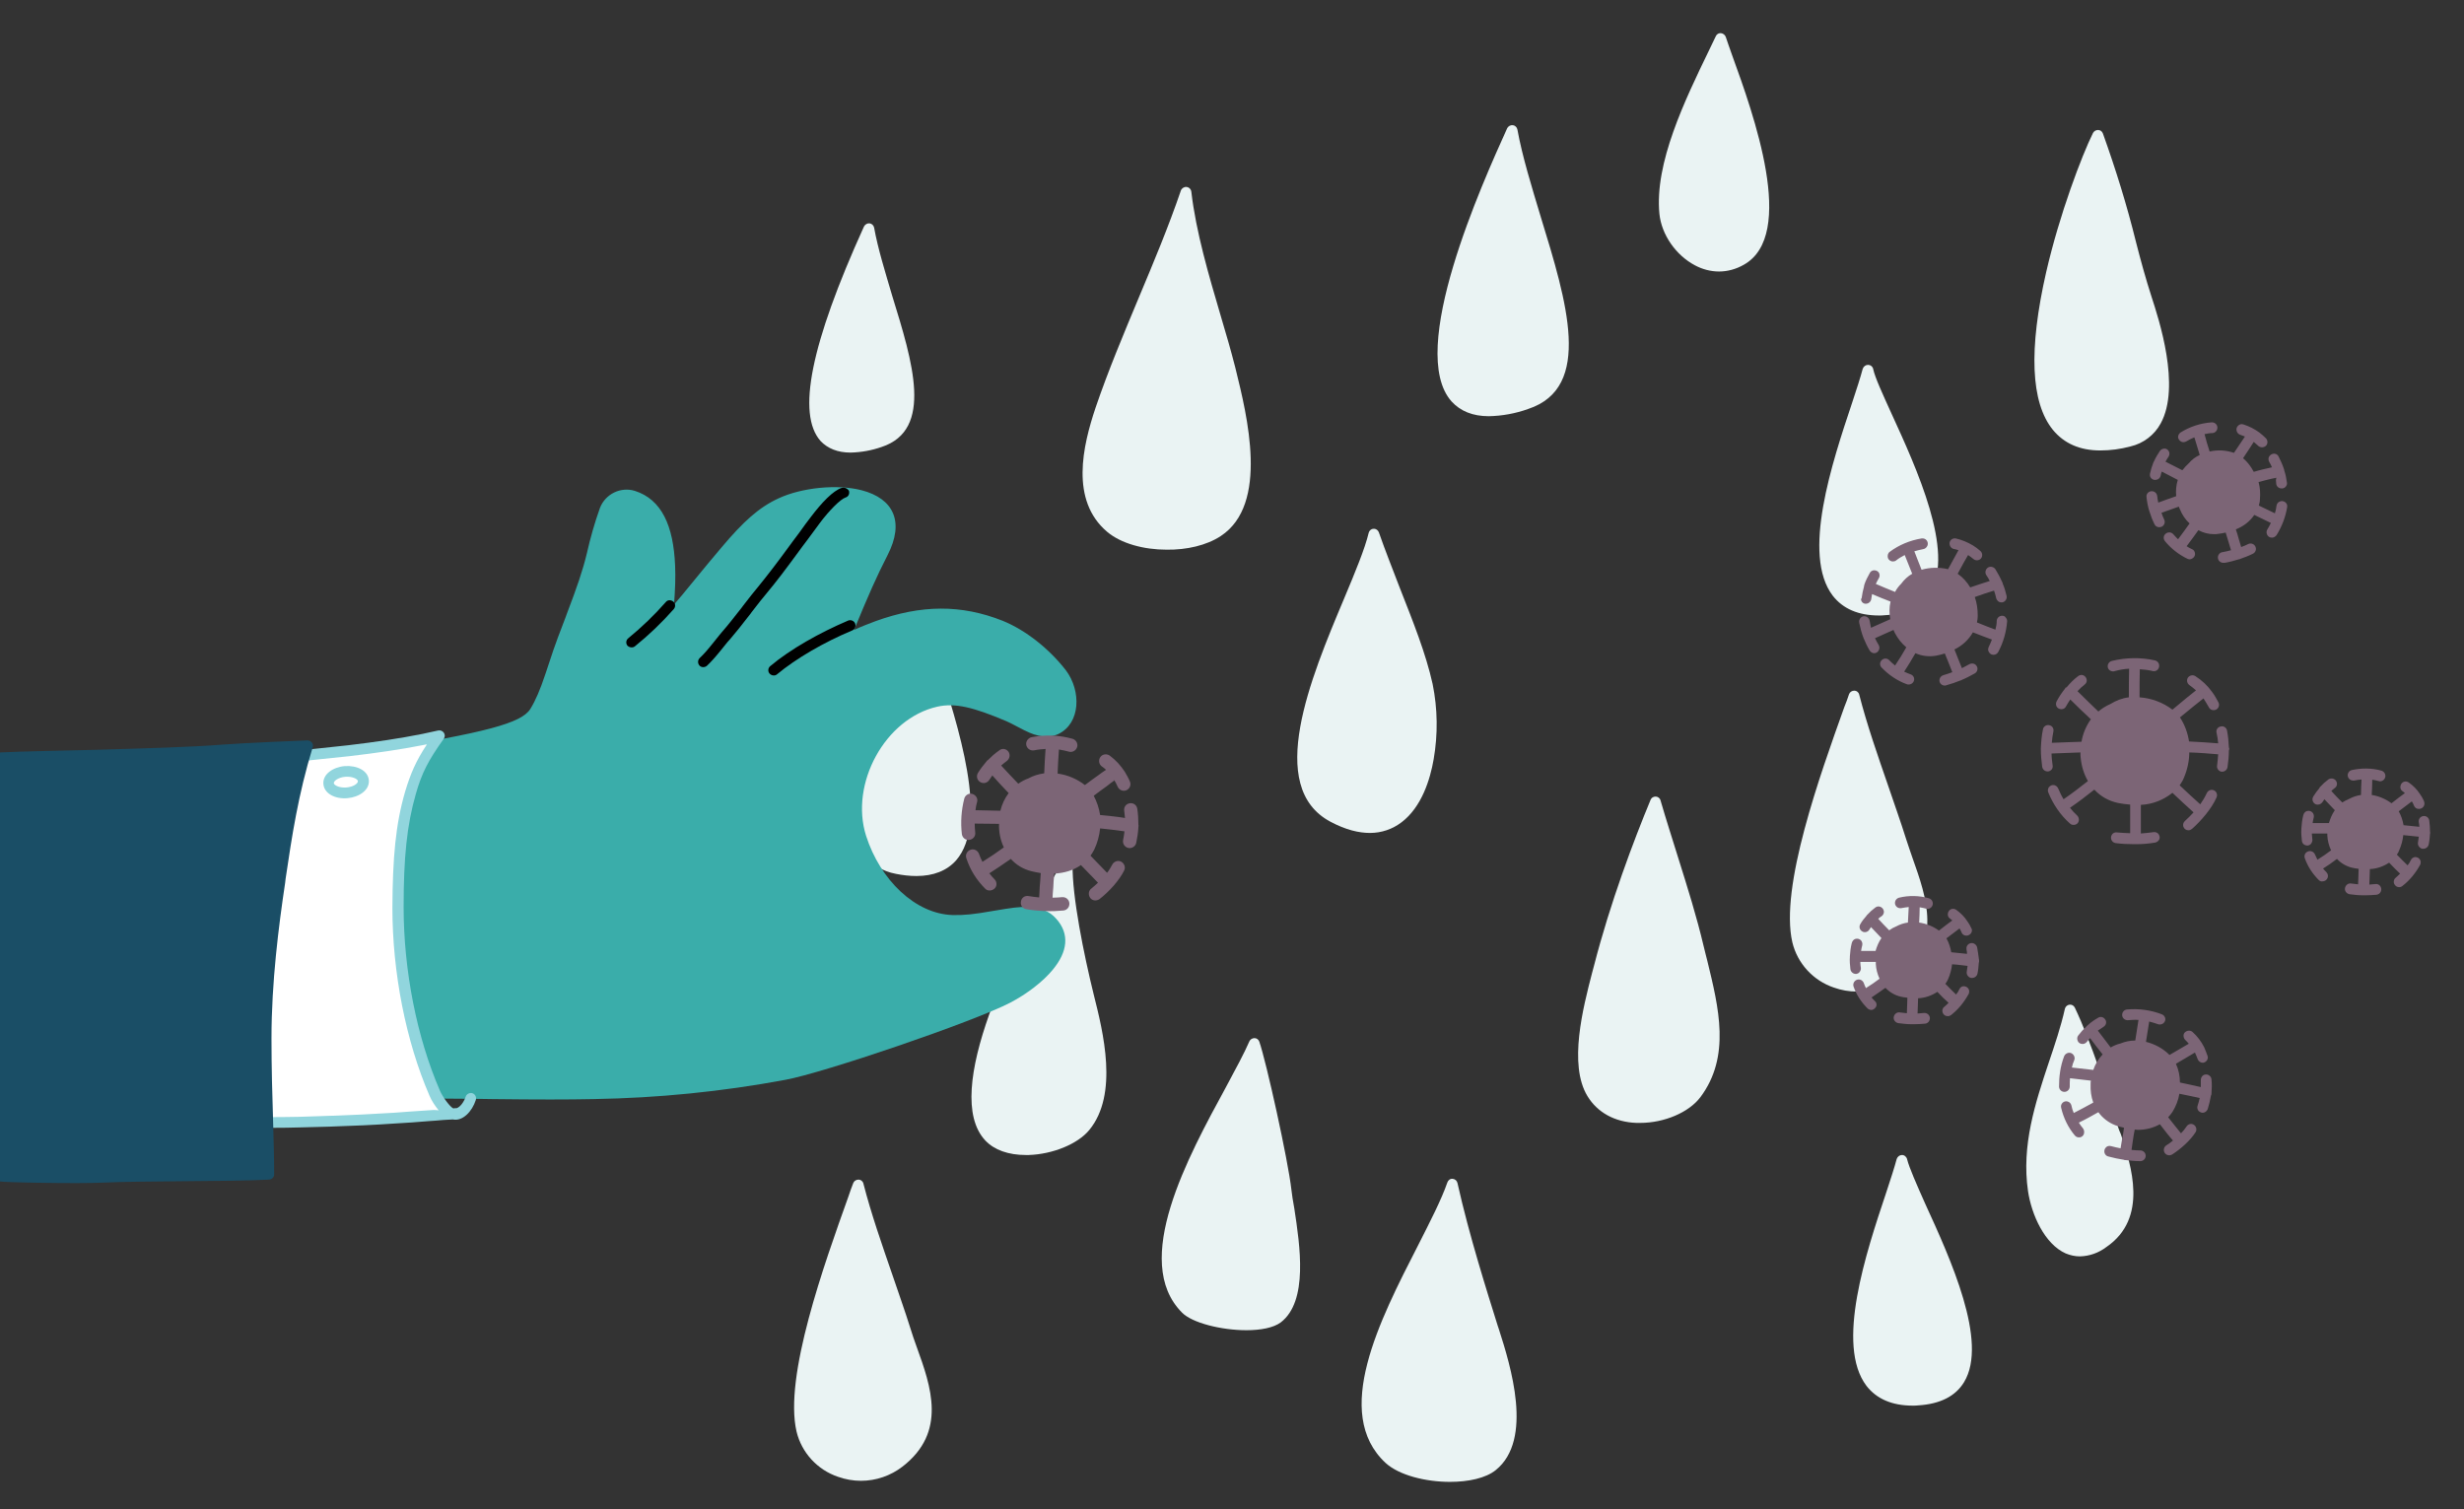
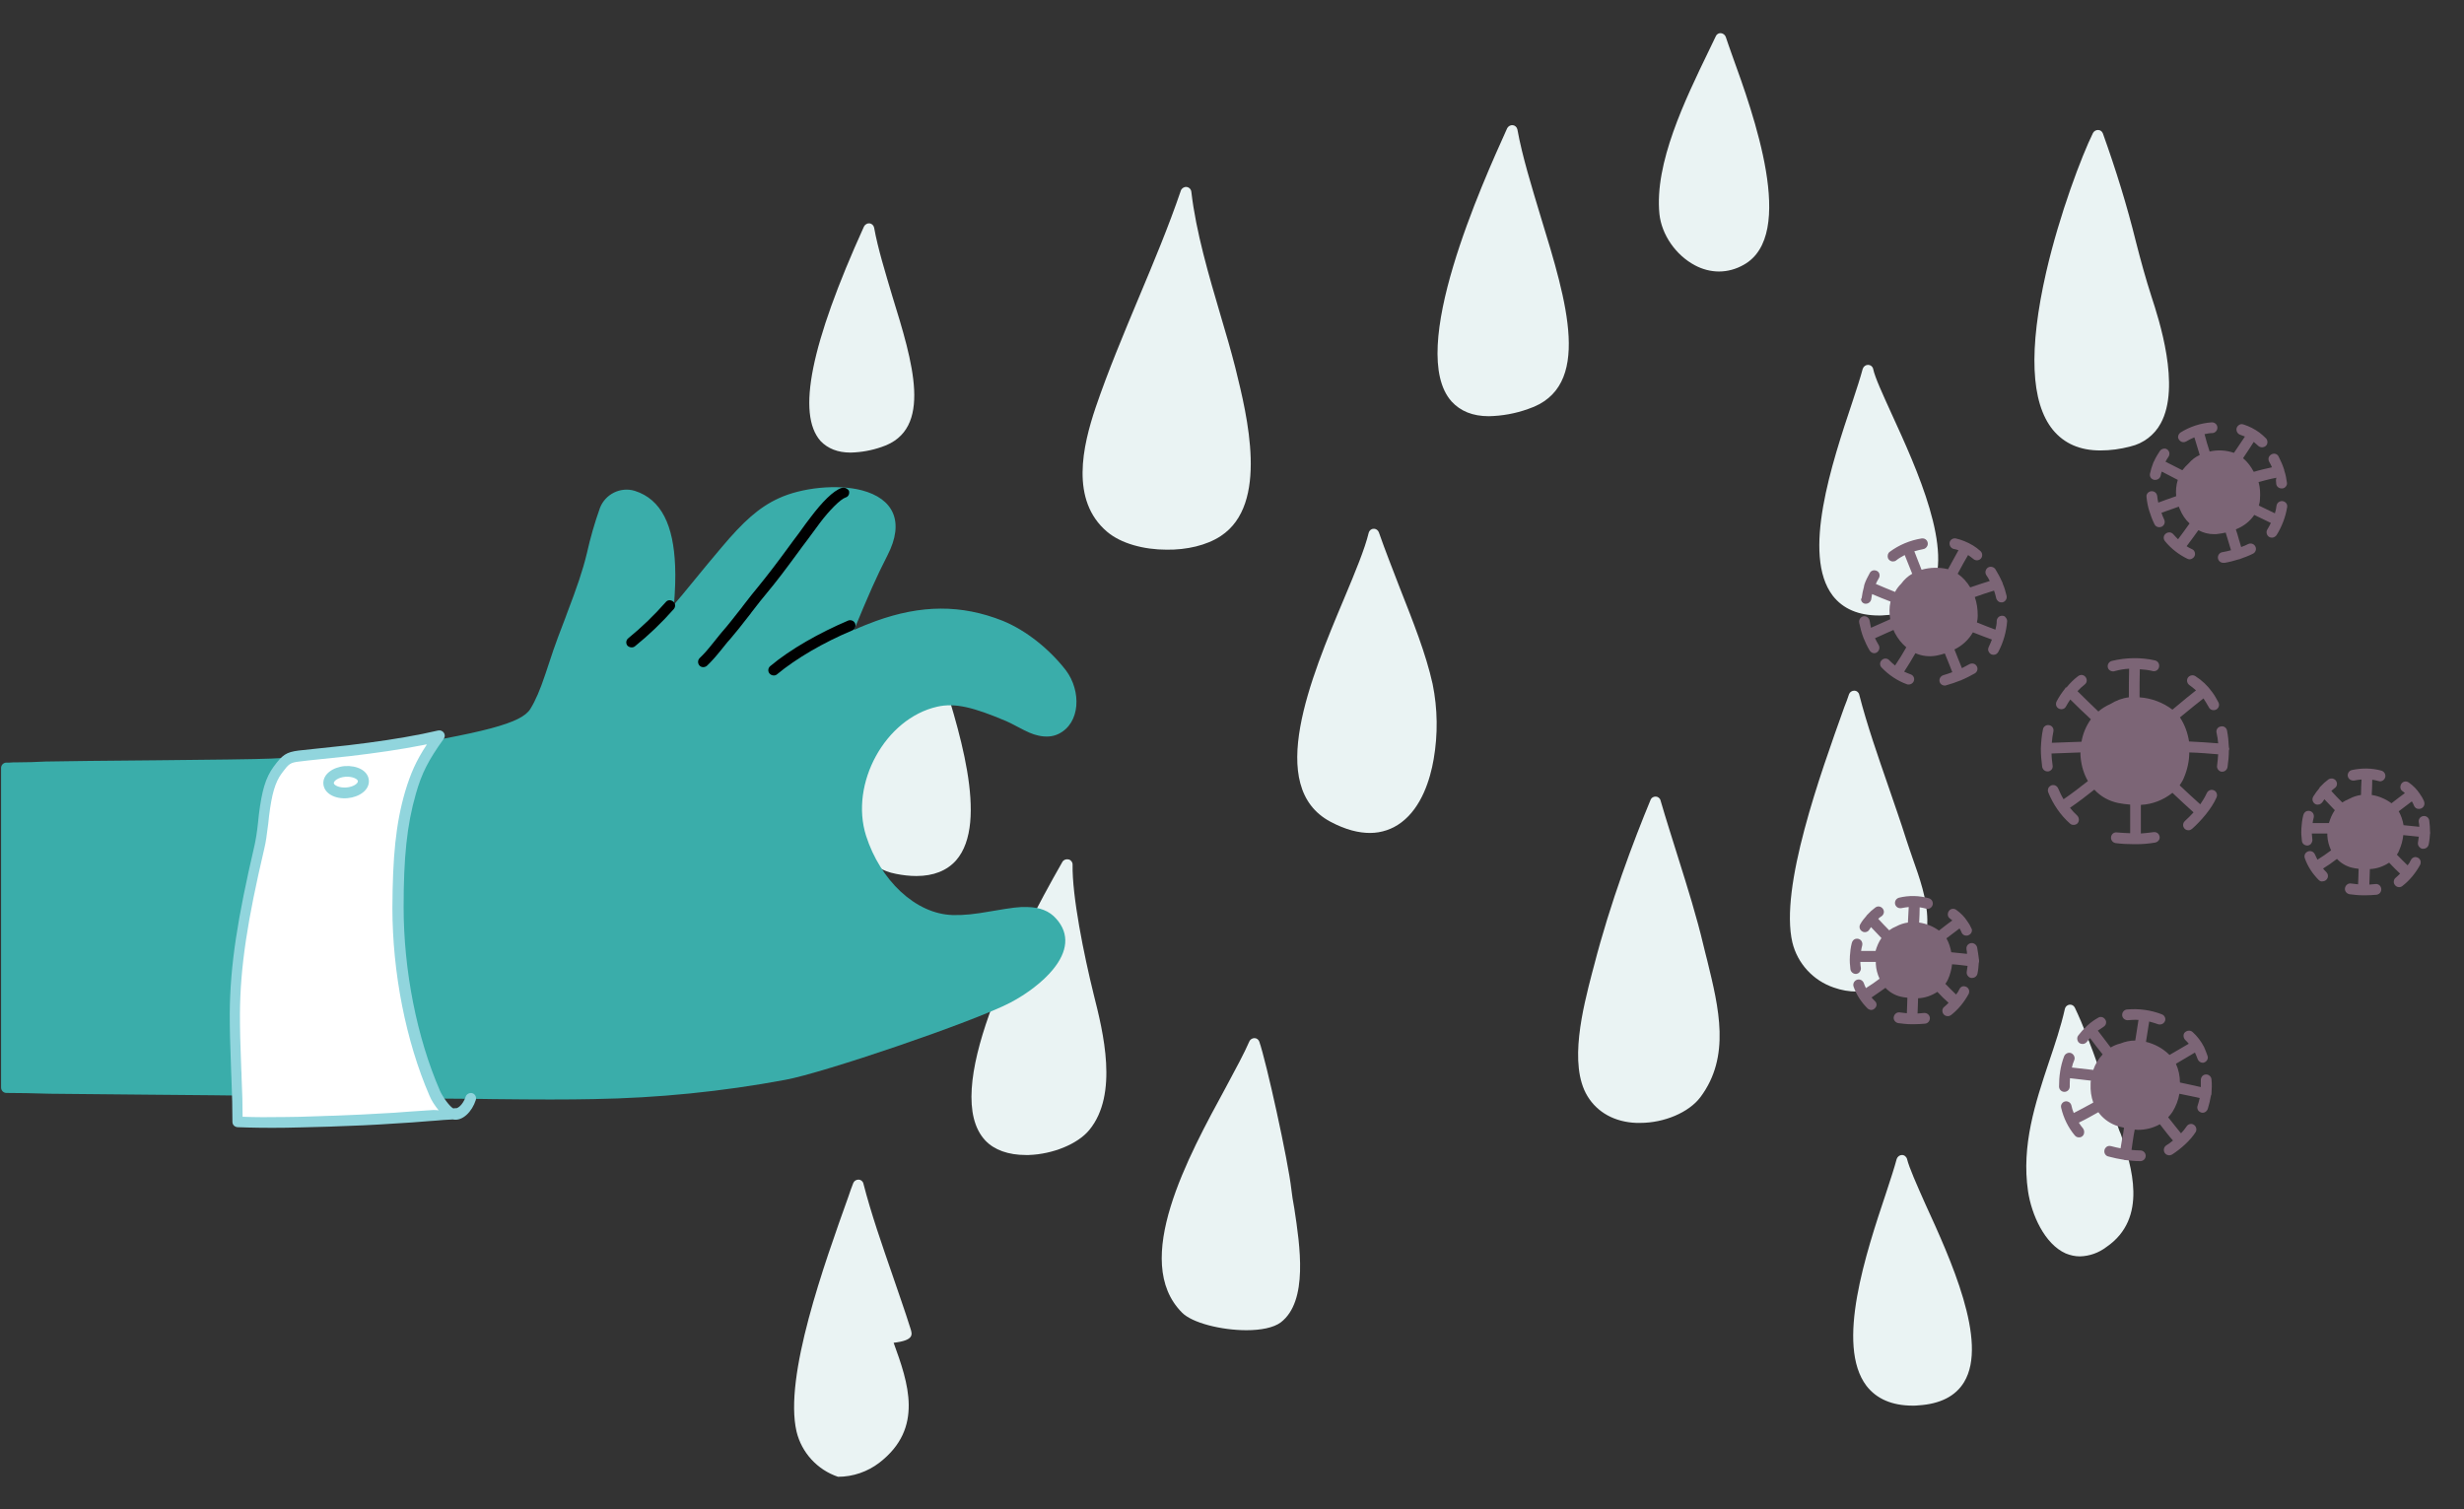
<svg xmlns="http://www.w3.org/2000/svg" version="1.1" id="Layer_1" x="0px" y="0px" viewBox="0 0 921.2 564.2" style="enable-background:new 0 0 921.2 564.2;" xml:space="preserve">
  <rect x="0" y="0" width="921.2" height="564.2" fill="#333333" stroke="none" />
  <style type="text/css">
	.st0{fill:#EAF3F3;}
	.st1{fill:#3AADAA;}
	.st2{fill:#FFFFFF;}
	.st3{fill:#91D5DD;}
	.st4{fill:#1A4E66;}
	.st5{fill:#7C6576;}
</style>
  <g id="Master_x2F_Horizontal_Scenes_x2F_Unlock">
    <g id="Background" transform="translate(250, 0) scale(1 1)">
      <g id="Background_x2F_Rain">
        <path id="Path" class="st0" d="M206.4,200.4c18.1-11.9,9.9-44.9,5.5-62.7l-0.1-0.4c-1.5-5.9-3.4-12.5-5.5-19.5     c-4.3-14.6-9.2-31.2-10.9-46.1c-0.1-0.9-0.8-1.7-1.8-1.8c-0.9-0.1-1.8,0.5-2.1,1.3c-4.6,13.5-10.3,27.1-15.8,40.2     c-5.6,13.4-11.4,27.2-16.1,41c-4.8,14.3-9.6,34.6,4.3,46.4c5.2,4.4,13.7,6.7,22.3,6.7C193.6,205.6,201.1,203.9,206.4,200.4z" />
        <path id="Path_1_" class="st0" d="M96.1,232.4c-0.1-0.5-0.4-1-0.9-1.3s-1-0.4-1.5-0.3c-1.4,0.3-2.4,0.5-9.9,23.3     c-3.7,11.2-7.3,23.2-8.4,26.8l-0.2,0.5c-3,10.3-8,27.5-1.8,37.8c2.4,4,6.3,6.5,11.6,7.5c2.5,0.5,5.1,0.8,7.6,0.8     c6.4,0,11.4-2,14.8-5.8c12.6-14.3,0.8-50.4-6.9-74.3C98.5,241,96.7,235.4,96.1,232.4z" />
        <path id="Path_2_" class="st0" d="M151,323.2c0-0.9-0.6-1.7-1.5-1.9c-0.9-0.2-1.8,0.1-2.3,0.9c-17.9,31.3-45.6,86.4-28.8,104.2     c3.3,3.5,8.6,5.4,15.1,5.4c0.4,0,0.7,0,1.1,0c9-0.3,18.3-4.1,22.6-9.3c11.1-13.4,5.2-36.8,1.7-50.7     C155.2,356.8,150.8,335.1,151,323.2z" />
        <path id="Path_3_" class="st0" d="M232.8,444.7c-1.2-10.8-9.4-47.9-12-55.3c-0.3-0.8-1-1.3-1.8-1.3c-0.8,0-1.6,0.5-1.9,1.2     c-1.9,4.4-5.1,10.3-8.8,17.2c-14.1,25.9-35.5,65-16.4,84.2c3.8,3.9,14.8,6.6,24.1,6.6c5.3,0,10.1-0.9,12.8-2.9     c10.4-7.9,7.2-28.8,5.1-42.6C233.4,449,233,446.7,232.8,444.7z" />
-         <path id="Path_4_" class="st0" d="M309.9,495.5c-3.9-12.5-10.6-33.5-15-53.2c-0.2-0.9-0.9-1.5-1.8-1.6c-0.9-0.1-1.7,0.5-2,1.4     c-2.2,6.4-6.5,14.7-11,23.6c-14.3,27.9-32.1,62.6-12.1,81.2c5,4.6,14.9,7.1,24.1,7.1c6.9,0,13.4-1.4,17.1-4.4     c14.2-11.4,5.5-39.2,1.2-52.6L309.9,495.5z" />
        <path id="Path_5_" class="st0" d="M386.9,353.6c-2.6-11-5.9-21.5-9.7-33.6c-2-6.5-4.2-13.2-6.4-20.8c-0.2-0.8-1-1.4-1.8-1.4     c-0.8,0-1.6,0.4-1.9,1.2c-6.3,15.2-15.1,38.4-21.2,62.2l-0.7,2.6c-3.3,12.8-8.9,34.2-1.7,46c3.7,6.1,10.2,9.7,18.3,10h1.4     c9,0,18.2-3.9,22.5-9.6c11.4-15.2,6.9-33.4,2.6-51C387.8,357.4,387.4,355.5,386.9,353.6z" />
        <path id="Path_6_" class="st0" d="M274,307.4c7.5-5.7,10.7-16,12-23.6c1.6-9.3,1.5-18.8-0.4-28.1c-2.5-11.3-7.3-23.3-12.3-36     c-2.6-6.8-5.4-13.8-7.8-20.7c-0.3-0.8-1.1-1.4-2-1.3c-0.9,0-1.6,0.7-1.8,1.5c-1.4,5.9-5,14.6-9.2,24.6     c-12.5,29.7-29.5,70.4-5.1,83.4c5.8,3.1,10.7,4.2,14.8,4.2C266.5,311.4,270.6,310,274,307.4z" />
        <path id="Path_7_" class="st0" d="M317.3,48.4c-0.2-0.9-0.9-1.5-1.7-1.6c-0.9-0.1-1.7,0.4-2.1,1.1     c-9.3,20.6-37.7,83.3-20.8,102.2c3.3,3.6,7.9,5.5,13.9,5.5c5-0.1,10-1,14.7-2.7c24.4-8,14.4-40.3,4.8-71.6     C322.7,70,319.1,58.4,317.3,48.4z" />
        <path id="Path_8_" class="st0" d="M68,169.2c4-0.1,7.9-0.8,11.6-2.1c19.5-6.4,11.6-31.8,4-56.4c-2.6-8.8-5.4-17.8-6.8-25.6     c-0.2-0.9-0.9-1.5-1.7-1.6s-1.7,0.4-2.1,1.2c-19.9,43.9-25.2,70.1-16.2,80.2C59.5,167.7,63.2,169.2,68,169.2z" />
        <path id="Path_9_" class="st0" d="M395.2,13.8c-0.3-0.8-1-1.3-1.8-1.4c-0.8-0.1-1.6,0.4-1.9,1.1c-0.8,1.7-1.6,3.4-2.5,5.2     C379.9,37.5,368.5,61,370.4,80c0.8,7.7,6.1,15.4,13.3,19.2c2.8,1.5,5.9,2.3,9,2.3c3.2,0,6.4-0.9,9.2-2.5     c20-11.1,3.6-56.5-4.3-78.3C396.6,17.8,395.7,15.4,395.2,13.8z" />
        <path id="Path_10_" class="st0" d="M554.4,111c-2.2-6.8-4-13.4-5.8-20.4c-3.4-13.8-7.6-27.3-12.4-40.7c-0.3-0.8-1-1.3-1.8-1.3     c-0.8,0-1.5,0.4-1.9,1.1c-4.2,8.5-12.5,30.3-17.5,52c-6.6,28.9-5.8,48.8,2.5,59c4.2,5.1,10.1,7.7,17.7,7.7     c3.8,0,7.6-0.5,11.3-1.5c4.8-1.1,9-4.3,11.3-8.6C565.4,144.5,557.1,119.3,554.4,111z" />
        <path id="Path_11_" class="st0" d="M459.7,365.5c16.6-12.9,10.6-29.9,5.3-44.8c-0.8-2.4-1.6-4.6-2.3-6.8     c-2.1-6.7-4.5-13.4-6.7-19.9c-3.9-11.3-8-23-10.9-34.3c-0.2-0.9-1-1.5-1.8-1.5c-0.9,0-1.7,0.5-2,1.3c-0.5,1.5-1.1,3.2-1.8,4.9     c-9,25.2-24.2,67.3-19.4,87.9c1.9,7.9,7.8,14.3,15.5,16.9c2.8,1,5.7,1.5,8.6,1.5C449.8,370.8,455.3,368.9,459.7,365.5     L459.7,365.5z" />
-         <path id="Path_12_" class="st0" d="M90.4,496.7c-2.1-6.7-4.5-13.4-6.7-19.9c-3.9-11.3-8-23-10.9-34.3c-0.2-0.9-1-1.5-1.8-1.5     c-0.9,0-1.7,0.5-2,1.3c-0.6,1.5-1.2,3.2-1.8,5c-9,25.2-24.2,67.3-19.4,87.9c1.9,7.9,7.8,14.3,15.5,16.9c2.8,1,5.7,1.5,8.6,1.5     c5.6,0,11.1-1.9,15.5-5.3c16.7-12.9,10.7-29.9,5.3-44.8C91.8,501.1,91.1,498.9,90.4,496.7z" />
+         <path id="Path_12_" class="st0" d="M90.4,496.7c-2.1-6.7-4.5-13.4-6.7-19.9c-3.9-11.3-8-23-10.9-34.3c-0.2-0.9-1-1.5-1.8-1.5     c-0.9,0-1.7,0.5-2,1.3c-0.6,1.5-1.2,3.2-1.8,5c-9,25.2-24.2,67.3-19.4,87.9c1.9,7.9,7.8,14.3,15.5,16.9c5.6,0,11.1-1.9,15.5-5.3c16.7-12.9,10.7-29.9,5.3-44.8C91.8,501.1,91.1,498.9,90.4,496.7z" />
        <path id="Path_13_" class="st0" d="M463,433.4c-0.2-0.9-1-1.6-1.9-1.6c-0.9,0-1.7,0.6-2,1.5c-0.8,3-2.2,7.4-3.9,12.5     c-7.6,22.7-19,57-7.4,72.3c3.8,4.9,9.6,7.4,17.3,7.4c0.7,0,1.4,0,2.1-0.1c8.1-0.5,13.9-3.4,17.1-8.7c9.1-15-5.1-46.1-14.5-66.6     C466.6,442.9,463.8,436.6,463,433.4z" />
        <path id="Path_14_" class="st0" d="M452.5,230.1c0.7,0,1.4,0,2.1-0.1c8.1-0.4,13.9-3.4,17.1-8.7c9.1-15-5.1-46.1-14.5-66.6     c-3.3-7.3-6.2-13.5-6.9-16.8c-0.2-0.9-1-1.5-1.9-1.5c-0.9,0-1.7,0.6-2,1.5c-0.8,3-2.2,7.4-3.9,12.5c-7.6,22.7-19,57-7.3,72.3     C439,227.6,444.8,230.1,452.5,230.1z" />
        <path id="Path_15_" class="st0" d="M541.4,419.9c-3.2-10.6-9.6-30.4-15.7-43.2c-0.4-0.8-1.2-1.2-2-1.1s-1.5,0.7-1.7,1.5     c-1.5,6.7-3.8,13.5-6,20c-5.1,15.3-10.3,31.1-7.8,48.2c1.3,8.8,6.2,19.8,14.1,23.3c1.7,0.7,3.5,1.1,5.3,1.1     c3.6-0.1,7-1.3,9.9-3.5c15.8-10.8,9.3-30.5,5.4-42.2C542.2,422.5,541.8,421.1,541.4,419.9z" />
      </g>
    </g>
    <g id="Master_x2F_Hands_x2F_Pinch_1_" transform="translate(0, -0) scale(1 1)">
      <g id="Master_x2F_Hands_x2F_Pinch">
        <g id="base" transform="translate(0, 186)">
          <path id="Path_16_" class="st1" d="M331.8,21.6c6.5-12.6,2.2-21.2-9.6-24.3c-9.2-2.4-22.5-1-31.1,3c-7.4,3.4-13.2,8.7-21.3,18.3      c-0.9,1.1-4.4,5.3-5.2,6.2c-2.1,2.5-8.8,10.7-9.7,11.8c-1,1.2-2,2.4-2.9,3.4c0.4-5.6,0.6-10,0.4-14.5c-0.6-14.9-5-24.8-15.1-28      c-5.3-1.6-11,1.2-13,6.4c-2,5.6-3.6,11.2-4.9,17c-1.6,6.6-3.6,12.4-7.6,22.9c-0.2,0.5-0.2,0.7-0.7,1.9      c-2.1,5.5-3.1,8.1-4.2,11.3c-0.1,0.2-0.1,0.2-0.1,0.3c-0.6,1.6-2.5,7.7-2.9,8.7c-2,6-3.7,9.9-5.6,13      c-3.3,5.4-16.9,8.9-57.6,15.5c-7.8,1.3-21.5,2.3-39.4,3.1c-10.3,0.5-73.3,0.8-84.3,1.1C13.3,98.9,9.7,99,6.5,99      c-1.1,0-2.1,0-3,0.1c-0.5,0-0.9,0-1.1,0c-1.1,0-2,0.9-2,2v119.5c0,1.1,0.9,2,2,2c4.5,0,9.6,0.1,16.4,0.3      c3.6,0.1,69.9,0.6,72.4,0.7c19.4,0.6,36,1,55.7,1c7.4,0,13.4,0.1,29.6,0.2c3.5,0,5.5,0.1,7.7,0.1c16.9,0.2,28,0.2,37.7,0      c24.1-0.4,48.1-2.8,71.7-7.2c13.9-2.5,70.2-21.6,84.2-28.9c5.9-3.1,12.1-7.7,15.9-12.4c5.4-6.6,6.3-13.2,1.2-18.9      c-2.6-3-6.2-4.3-10.8-4.4c-3.3-0.1-5.4,0.2-13.1,1.5c-6.8,1.2-10.6,1.6-14.8,1.5c-14-0.4-27.1-13.1-32.4-29.6      c-6.2-19.5,7.1-43.9,26.6-48.3c6.7-1.5,13.5,0.2,25.8,5.4c1.1,0.5,1.8,0.8,4.4,2.2c3.4,1.8,5.3,2.7,7.6,3.2      c2.7,0.6,5.2,0.5,7.5-0.6c8.3-4,8.6-16.1,2.8-23.8c-6.2-8-15-15-23.6-18.5c-15.6-6.2-30.6-6-47.5,0.1c-2.7,1-5.5,2.1-8.1,3.3      C324.8,36.2,327.7,29.6,331.8,21.6z" />
          <path id="Path_17_" d="M290.5,66.1c7.2-6,17.6-12,28.1-16.4c1-0.4,1.5-1.6,1.1-2.6s-1.6-1.5-2.6-1.1      c-10.8,4.6-21.6,10.7-29.1,17c-0.9,0.7-1,2-0.3,2.8S289.7,66.8,290.5,66.1z" />
          <path id="Path_18_" d="M237.4,55.6c5.2-4.2,10.1-8.9,14.5-13.9c0.7-0.8,0.7-2.1-0.2-2.8s-2.1-0.7-2.8,0.2      c-4.3,4.9-9,9.4-14,13.5c-0.9,0.7-1,2-0.3,2.8C235.3,56.1,236.6,56.3,237.4,55.6z" />
          <path id="Path_19_" d="M314.7-3.6c-3.2,1-7.5,5.5-11.5,10.8c-1.4,1.8-2.8,3.7-4.5,6.1c-0.8,1-3.5,4.7-3.5,4.7      c-5.1,7-8.3,11.1-11.7,15.3c-1.7,2-3,3.7-5.8,7.3l-0.2,0.3c-3.7,4.7-5.4,6.9-7.6,9.4c-0.7,0.8-1.3,1.6-2.2,2.7      c-0.2,0.2-0.8,1-0.8,1c-2.4,3-3.7,4.5-5.3,6c-0.8,0.8-0.8,2-0.1,2.8s2,0.8,2.8,0.1c1.7-1.6,3.2-3.3,5.7-6.4c0,0,0.6-0.8,0.8-1      c0.9-1.1,1.5-1.9,2.2-2.6c2.2-2.6,4-4.8,7.7-9.6l0.2-0.3c2.8-3.6,4.1-5.3,5.8-7.3c3.5-4.2,6.7-8.4,11.9-15.5      c0,0,2.7-3.7,3.5-4.7c1.8-2.4,3.2-4.3,4.5-6.1c3.4-4.5,7.5-8.7,9.5-9.4c1.1-0.3,1.6-1.4,1.3-2.5C316.9-3.3,315.8-3.9,314.7-3.6z      " />
        </g>
        <g id="Pinch_x2F_Wear" transform="scale(1 1)">
          <g id="Pinch_x2F_Wear_x2F_Suit_1">
            <g id="clothing" transform="translate(0, 277)">
              <path id="Path_20_" class="st2" d="M170.3,139.3c-14,1-31,2.3-45.1,2.6c-12,0.3-24.5,0.9-36.6,0.3c0-13.5-1-26.7-0.9-40.3        C87.8,81,92.1,60,96.9,39.7c2.1-9.1,1.3-21.5,7-29.1c2.6-3.4,3.4-4.5,7.8-5.1c8.3-1.1,31.1-2.7,52.4-7.5        c-6.3,8.9-8.5,13.8-10.7,21.1c-4.1,13.9-4.7,28.6-4.7,43c0,23,4.6,48.6,13.8,69.5c0.9,2,3.8,6.5,6,7.6        c3.5,1.7,6.6-2.7,7.5-5.6" />
              <path id="Path_21_" class="st3" d="M160.1,138.1c-4.8,0.3-8.8,0.6-12.7,0.9c-8.6,0.5-15.9,0.9-22.2,1.1        c-1.7,0-2.9,0.1-6.3,0.2c-6,0.2-8.9,0.3-12.3,0.3c-6,0.1-11.1,0.1-15.9-0.1c0-4.3-0.1-8.7-0.4-15.2c0-0.7,0-1.2-0.1-2.5        c-0.4-10.3-0.5-14.9-0.5-20.7c0.1-17.9,2.9-35.4,9.1-61.8c0.6-2.5,0.9-4.7,1.5-9.5c0.2-1.7,0.2-2.1,0.3-2.8        c1-8,2.2-12.5,4.8-16c2.6-3.5,3.1-3.9,6.5-4.3c2-0.3,14.9-1.6,18.7-2c10.2-1.2,19.2-2.5,27.8-4.2c0.4-0.1,0.8-0.2,1.2-0.2        c-4.1,6.2-6.1,10.9-8.1,17.5c-3.6,12.3-4.7,24.7-4.8,43.6c0,24.1,5,49.8,13.9,70.3c0.7,1.7,2,3.7,3.4,5.4        C162.6,137.9,161.3,138,160.1,138.1z M177.9,134.2c0.3-1.1-0.3-2.2-1.3-2.5s-2.2,0.3-2.5,1.3c-0.7,2.1-2.1,3.9-3.4,4.3        c-0.2,0-0.3,0-0.5,0c-0.2,0-0.4,0-0.7,0.1c0,0,0,0,0,0c-1.3-0.6-4-4.3-5-6.6c-8.7-20-13.6-45.1-13.6-68.7        c0-18.5,1.2-30.6,4.6-42.4c2.2-7.7,4.6-12.4,10.4-20.5c1.1-1.5-0.3-3.5-2.1-3.1c-2,0.4-4,0.9-6,1.3c-8.5,1.7-17.4,3-27.5,4.2        c-3.7,0.4-16.7,1.8-18.7,2c-4.6,0.6-6,1.6-9.2,5.9c-3.2,4.3-4.5,9.3-5.6,17.9c-0.1,0.8-0.1,1.2-0.3,2.9        c-0.5,4.6-0.9,6.7-1.4,9c-6.2,26.7-9.1,44.4-9.2,62.7c0,5.9,0.1,10.5,0.5,20.9c0,1.3,0.1,1.8,0.1,2.5c0.3,7.4,0.4,12.1,0.4,17        c0,1.1,0.8,1.9,1.9,2c5.4,0.2,11.2,0.3,18.1,0.2c3.5-0.1,6.4-0.1,12.4-0.3c3.4-0.1,4.6-0.1,6.3-0.2c6.4-0.2,13.7-0.5,22.4-1.1        c3.9-0.2,7.9-0.5,12.7-0.9c1.5-0.1,3.1-0.2,5.1-0.4c-0.1,0,1.9-0.1,3.5-0.2C172.9,142.3,176.5,138.6,177.9,134.2z" />
-               <path id="Path_22_" class="st4" d="M116.6,0.6c-0.4-0.5-1-0.8-1.7-0.8c-1,0-24.4,1-32.1,1.6C71.9,2.3,53.2,2.8,36.6,3.3        C25.2,3.6,7.4,3.9,0,4.3v160.4c3.7,0.4,20.1,0.6,28.7,0.6c4.4,0,8.2-0.1,10.5-0.2c6.4-0.3,17.2-0.4,28.7-0.5        c12.6-0.1,25.5-0.2,32.7-0.6c1.1-0.1,1.9-0.9,1.9-2c0-6.1-0.2-12.8-0.4-19.9c-0.3-9.3-0.6-19.9-0.6-31c0-20.9,2.7-42,5.1-58        l0.2-1.7c2.3-15.5,4.7-31.5,10.1-49C117.1,1.8,117,1.1,116.6,0.6L116.6,0.6z" />
              <path id="Oval" class="st3" d="M129.9,21.4c4.5-0.4,8.3-3.1,8-6.7s-4.4-5.6-9-5.3c-4.5,0.4-8.3,3.1-8,6.7        S125.3,21.8,129.9,21.4z M129.5,17.4c-2.6,0.2-4.6-0.8-4.7-1.6c-0.1-0.8,1.7-2.2,4.3-2.4c2.6-0.2,4.6,0.8,4.7,1.6        C133.9,15.9,132.1,17.2,129.5,17.4z" />
            </g>
          </g>
        </g>
        <g id="Pinch_x2F_Item" transform="scale(1 1)">
          <g id="Pinch_x2F_Item_x2F_Corona">
            <g id="items" transform="translate(359, 279)">
-               <path id="Combined-Shape" class="st5" d="M26.7-3.4c5.1-1,10.3-0.8,15.3,0.6c1.3,0.4,2.1,1.8,1.7,3.1        c-0.4,1.3-1.8,2.1-3.1,1.7c-1.2-0.3-2.4-0.6-3.7-0.8c-0.2,2.9-0.4,5.9-0.5,9c3.8,0.5,7.4,2.1,10.2,4.3        c1.7-1.3,3.5-2.6,5.2-3.8c0.9-0.7,1.8-1.3,2.7-1.9c-0.5-0.5-1-0.9-1.6-1.3c-1.1-0.8-1.3-2.4-0.5-3.5s2.4-1.3,3.5-0.5        c2.2,1.6,4.1,3.7,5.6,6c0.7,1.2,1.4,2.4,1.9,3.6c0.6,1.3,0,2.7-1.2,3.3c-1.3,0.6-2.7,0-3.3-1.2c-0.5-1.1-1-2.1-1.6-3l0.3,0.6        c-0.9,0.6-1.8,1.3-2.8,2.1c-1.7,1.2-3.3,2.4-4.9,3.6c1.2,2.2,2,4.7,2.4,7.2c3.2,0.3,6.3,0.6,9.3,1.1c-0.1-0.9-0.2-1.8-0.3-2.7        c-0.2-1.4,0.7-2.6,2.1-2.8c1.4-0.2,2.6,0.7,2.8,2.1c0.3,2,0.4,4,0.4,5.9c0.1,0.3,0.1,0.6,0,0.8c0,0.1,0,0.2,0,0.2        c-0.1,1.9-0.4,3.9-0.8,5.8c-0.3,1.3-1.6,2.2-3,1.9c-1.3-0.3-2.2-1.6-1.9-3c0.2-1.1,0.4-2.1,0.5-3.2c-2.9-0.4-5.9-0.8-9.1-1.1        c-0.3,2.7-1,5.4-2.2,7.9c-0.4,0.8-0.9,1.6-1.4,2.3c3.7,3.8,5.1,5.3,6.2,6.4c0.8-1,1.4-2.1,1.9-3c0.6-1.2,2.1-1.8,3.3-1.2        s1.8,2.1,1.2,3.3c-1.8,3.7-5.6,7.9-9.2,10.7c-1.1,0.8-2.7,0.7-3.5-0.4c-0.8-1.1-0.7-2.7,0.4-3.5c0.8-0.7,1.7-1.4,2.5-2.2        c-1.2-1.2-2.5-2.6-6.4-6.6c-2.8,2-6.2,3-10,3.2c0,0.9-0.1,1.8-0.2,2.9c0,0.7-0.2,3.7-0.3,4.5c0,0.6-0.1,1.1-0.1,1.6        c1.2,0,2.4-0.1,3.6-0.2c1.4-0.1,2.6,0.9,2.7,2.3c0.1,1.4-0.9,2.6-2.3,2.7c-2.2,0.2-4.3,0.3-6.5,0.2c-0.1,0-0.3,0-0.4,0        c-0.1,0-0.2,0-0.3,0c-2.2-0.1-4.4-0.3-6.6-0.7c-1.4-0.2-2.3-1.5-2-2.9c0.2-1.4,1.5-2.3,2.9-2c1.3,0.2,2.6,0.4,3.9,0.5        c0-0.5,0.1-1.1,0.1-1.7c0-0.8,0.2-3.8,0.3-4.5c0.1-1.1,0.1-2,0.2-2.9c-1.2-0.2-2.3-0.4-3.5-0.7c-3.2-0.8-5.7-2.4-7.7-4.6        c-2.9,2-5.8,4-8.8,5.9l0.8-0.5c0.6,0.8,1.2,1.5,1.9,2.2c1,1,1,2.6,0,3.5s-2.6,1-3.5,0c-3.2-3.2-5.6-7-7-11.3        c-0.5-1.3,0.2-2.7,1.5-3.2c1.3-0.5,2.7,0.2,3.2,1.5c0.4,1,0.8,2.1,1.3,3c2.7-1.7,5.4-3.5,8-5.4c-1.3-2.7-1.9-5.8-1.8-8.8        c-2.9,0-5.9-0.1-9.1-0.1c0,1.1,0.1,2.2,0.2,3.3c0.2,1.4-0.8,2.6-2.2,2.8c-1.4,0.2-2.6-0.8-2.8-2.2c-0.5-4.4-0.2-8.9,0.9-13.2        c0.3-1.3,1.7-2.2,3-1.8s2.2,1.7,1.8,3c-0.3,1-0.5,2.1-0.6,3.1C8.9,24,12,24,15,24.1c0.6-2.4,1.6-4.6,3.1-6.6        c-2-2.1-4.1-4.3-6.1-6.6c-0.4,0.5-0.7,1.1-1.1,1.6c-0.7,1.2-2.2,1.6-3.4,0.9s-1.6-2.2-0.9-3.4c0.9-1.5,2-2.9,3.1-4.2        c0.1-0.2,0.3-0.3,0.4-0.5c0,0,0.1-0.1,0.2-0.1c1.3-1.3,2.7-2.6,4.2-3.6C15.6,0.6,17.2,0.9,18,2s0.5,2.7-0.6,3.5        C16.7,6,16,6.6,15.3,7.2c2.2,2.4,4.3,4.6,6.4,6.8c1.1-0.8,2.4-1.5,3.8-2c1.8-1,3.8-1.6,5.9-1.9C31.5,7,31.7,3.9,31.9,1        c-1.4,0.1-2.8,0.2-4.2,0.5c-1.4,0.3-2.7-0.6-3-1.9S25.3-3.1,26.7-3.4z" />
-             </g>
+               </g>
          </g>
        </g>
      </g>
    </g>
    <g id="Random" transform="translate(500, 0) scale(1 1)">
      <g id="Random_x2F_Element_33">
        <g id="corona-2" transform="translate(191, 161)">
          <g id="stickers_expanded">
            <path id="Path_23_" class="st5" d="M142.3,118.4c-0.1-2.1-0.3-4.3-0.7-6.3c-0.2-1.1-1.3-1.8-2.4-1.5c-1.1,0.2-1.8,1.3-1.5,2.4       c0.3,1.3,0.5,2.6,0.6,3.9c-3.5-0.3-7.1-0.5-10.9-0.7c-0.5-3.2-1.6-6.3-3.4-9c3.8-3.1,7.1-5.8,8.8-7.1c0.7,1.1,1.4,2.2,2,3.3       c0.3,0.7,1,1.1,1.8,1.1c0.3,0,0.6-0.1,0.9-0.2c1-0.5,1.4-1.7,0.9-2.7c-0.7-1.3-1.4-2.6-2.3-3.8c-1.7-2.4-3.8-4.4-6.3-6       c-0.9-0.6-2.1-0.4-2.8,0.5c-0.6,0.9-0.4,2.1,0.5,2.8c0.9,0.6,1.7,1.3,2.5,2c-1.8,1.4-5.1,4.1-8.8,7.2       c-3.6-2.7-7.9-4.3-12.3-4.6c0-3.6,0-7.2,0.1-10.5c1.7,0.1,3.3,0.3,4.9,0.7c1.1,0.2,2.1-0.5,2.3-1.6c0.2-1.1-0.4-2.1-1.5-2.4       c-5.3-1.2-10.9-1.1-16.2,0.2c-1,0.3-1.6,1.2-1.5,2.2c0.1,1,1,1.7,2,1.7c0.2,0,0.4,0,0.6-0.1c1.8-0.5,3.6-0.8,5.4-0.9       c-0.1,3.4-0.1,7-0.1,10.7c-2.5,0.3-4.8,1.2-6.9,2.5c-1.6,0.7-3.1,1.6-4.5,2.8c-2.8-2.7-5.4-5.2-7.8-7.6       c0.8-0.9,1.7-1.7,2.7-2.5c0.9-0.7,1-1.9,0.3-2.8c-0.7-0.9-1.9-1-2.8-0.3c-1.6,1.2-3,2.6-4.3,4.2L81.3,96       c-0.1,0.1-0.2,0.3-0.3,0.5c-1.2,1.5-2.2,3-3.1,4.7c-0.5,1-0.2,2.2,0.8,2.7c1,0.5,2.2,0.2,2.7-0.8c0.5-0.9,1-1.7,1.6-2.6       c2.3,2.3,4.9,4.8,7.7,7.4c-1.8,2.5-3,5.4-3.5,8.4c-3.9,0.1-7.6,0.3-11.1,0.4c0.1-1.4,0.3-2.9,0.6-4.3c0.2-1.1-0.5-2.1-1.6-2.3       c-1.1-0.2-2.1,0.5-2.3,1.5c-0.5,2.4-0.7,4.8-0.8,7.2v0.1c0,2.3,0.2,4.6,0.5,6.8c0.2,1,1,1.7,2,1.7c0.1,0,0.2,0,0.3,0       c0.5-0.1,1-0.4,1.3-0.8c0.3-0.4,0.4-1,0.3-1.5c-0.2-1.5-0.4-2.9-0.4-4.4l10.8-0.4c0,0.7,0,1.4,0.1,2.1c0.3,3,1.2,6,2.7,8.6       c-2.9,2.3-5.9,4.6-9.1,6.8c-0.8-1.3-1.4-2.6-2-4c-0.3-0.7-0.9-1.2-1.6-1.3c-0.7-0.1-1.4,0.2-1.9,0.8c-0.4,0.6-0.5,1.4-0.2,2       c1.8,4.4,4.5,8.4,8.1,11.6c0.5,0.5,1.3,0.6,2,0.4c0.7-0.2,1.2-0.8,1.3-1.5c0.1-0.7-0.1-1.4-0.6-1.9c-1-0.9-1.9-1.9-2.7-2.9       c3.2-2.2,6.2-4.5,9.1-6.8c2.4,2.6,5.5,4.3,8.9,5c1.5,0.3,3,0.5,4.5,0.6c0,1.9,0,3.8,0,5.7s0,3.4,0,5c-1.6-0.1-3.3-0.1-5-0.3       c-0.7-0.1-1.4,0.2-1.8,0.8s-0.5,1.3-0.2,2s0.9,1.1,1.6,1.2c2.3,0.3,4.6,0.4,6.9,0.4h0.3h0.2c0.1,0,0.2,0,0.3,0       c2.3,0,4.7-0.2,7-0.6c0.7-0.1,1.3-0.6,1.6-1.2c0.3-0.7,0.1-1.4-0.3-2c-0.5-0.6-1.2-0.8-1.9-0.7c-1.6,0.2-3.1,0.4-4.7,0.5       c0-1.6,0-3.2,0-5s0-3.8,0-5.7c4.3-0.2,8.4-1.8,11.8-4.5c2.8,2.6,5.4,5.1,7.9,7.3c-1,1.1-2.1,2.2-3.2,3.2       c-0.6,0.5-0.9,1.4-0.6,2.2c0.3,0.8,1,1.3,1.9,1.3c0.5,0,0.9-0.2,1.3-0.5c3.3-2.9,7.4-7.6,9.2-11.8c0.3-0.7,0.2-1.4-0.2-2       c-0.4-0.6-1.2-0.9-1.9-0.8s-1.3,0.6-1.6,1.3c-0.7,1.5-1.5,2.8-2.4,4.1c-2.4-2.1-5-4.6-7.7-7.1c0.7-1,1.3-2,1.7-3.1       c1.2-2.9,1.9-6.1,1.9-9.2c3.7,0.1,7.3,0.4,10.8,0.7c-0.1,1.4-0.2,2.8-0.4,4.2c-0.2,1.1,0.6,2.1,1.6,2.3c0.1,0,0.2,0,0.3,0       c1,0,1.8-0.7,2-1.7c0.3-2.1,0.5-4.1,0.5-6.2c0-0.1,0.1-0.2,0.1-0.3C142.5,118.9,142.4,118.6,142.3,118.4z" />
            <path id="Path_24_" class="st5" d="M135.8,242.6c0-0.7-0.5-1.4-1.1-1.7s-1.4-0.3-2,0.1s-0.9,1.1-0.9,1.8c0,0.9,0,1.7,0,2.6       c-2.5-0.6-5.1-1.1-7.8-1.7c0-2.4-0.5-4.8-1.5-7l7.1-4.2c0.4,0.8,0.7,1.6,1,2.4c0.3,0.8,1,1.4,1.9,1.4c0.2,0,0.4,0,0.6-0.1       c1-0.4,1.6-1.5,1.2-2.5c-0.4-1.1-0.8-2.2-1.3-3.3c-1.1-2.1-2.5-4-4.3-5.6c-0.8-0.7-2-0.6-2.8,0.1s-0.7,2,0,2.8       c0.5,0.5,1,1,1.4,1.5c-1.6,0.9-4.2,2.5-7.2,4.2c-2.4-2.4-5.5-4.1-8.8-4.9c0.4-2.6,0.8-5.1,1.2-7.6c1.1,0.3,2.2,0.6,3.3,1       c0.2,0.1,0.5,0.1,0.7,0.1c1,0,1.8-0.7,2-1.6c0.2-0.9-0.4-1.9-1.3-2.2c-4.1-1.6-8.6-2.2-13-1.8c-1.1,0.1-1.9,1.1-1.8,2.2       c0.1,1.1,1.1,1.9,2.2,1.8c1.3-0.1,2.6-0.2,3.9-0.1c-0.4,2.5-0.8,5-1.2,7.7c-1.9,0-3.8,0.4-5.5,1.1c-1.3,0.3-2.5,0.8-3.7,1.5       c-1.7-2.2-3.3-4.4-4.8-6.3c0.7-0.5,1.3-0.9,2.1-1.4c1-0.6,1.3-1.8,0.7-2.7c-0.6-1-1.8-1.3-2.7-0.7c-1.4,0.8-2.7,1.7-3.9,2.8       l-0.1,0.1c-0.2,0.1-0.3,0.3-0.4,0.4c-1.1,1-2.1,2.1-3,3.3c-0.5,0.6-0.5,1.4-0.2,2.1c0.3,0.7,1,1.1,1.8,1.1       c0.6,0,1.2-0.3,1.6-0.8c0.4-0.5,0.8-1,1.2-1.4c1.4,1.9,3,4,4.7,6.1c-1.6,1.7-2.8,3.7-3.5,5.8l-8-0.9c0.2-1,0.5-1.9,0.9-2.8       c0.4-1-0.2-2.2-1.2-2.6c-1-0.4-2.2,0.2-2.6,1.2c-0.7,1.8-1.2,3.8-1.5,5.7c0,0,0,0,0,0.1l0,0c-0.3,1.8-0.4,3.7-0.4,5.5       c0,1.1,0.9,2,2,2l0,0c1.1,0,2-0.9,2-2c0-1,0-2.1,0.1-3.1l7.8,0.9c-0.1,0.4-0.1,0.9-0.1,1.3c-0.1,2.4,0.2,4.7,1,6.9       c-2.3,1.3-4.8,2.6-7.3,3.9c-0.4-0.9-0.7-1.9-0.9-2.9c-0.2-0.7-0.7-1.2-1.4-1.4s-1.4,0-1.9,0.5c-0.5,0.5-0.7,1.2-0.5,1.9       c0.9,3.8,2.6,7.3,5.1,10.3c0.5,0.6,1.2,0.8,1.9,0.7c0.7-0.1,1.3-0.6,1.5-1.3s0.1-1.4-0.3-2c-0.6-0.7-1.1-1.4-1.6-2.2       c2.5-1.2,5-2.6,7.3-3.9c1.6,2.2,3.8,3.9,6.4,4.9c1.1,0.4,2.1,0.7,3.2,0.9c-0.2,1.4-0.4,2.8-0.7,4.1c-0.2,1.3-0.4,2.4-0.6,3.6       c-1.2-0.2-2.3-0.5-3.5-0.8c-0.7-0.2-1.5-0.1-2,0.5c-0.5,0.5-0.7,1.3-0.5,2c0.2,0.7,0.8,1.3,1.6,1.4c1.9,0.5,3.7,0.9,5.7,1.2       l0.2,0.1h0.3l0,0c1.8,0.2,3.6,0.4,5.5,0.4h0.1c1.1,0,2-0.9,2-2c0-1.1-0.9-2-2-2l0,0c-1.1,0-2.2-0.1-3.3-0.2l0.5-3.5       c0.2-1.3,0.4-2.7,0.7-4.1c0.4,0,0.9,0.1,1.3,0.1c2.8,0,5.6-0.7,8.1-2.1c1.7,2.2,3.3,4.3,4.9,6.1c-0.8,0.7-1.7,1.3-2.5,1.8       c-0.9,0.6-1.2,1.8-0.6,2.8c0.6,0.9,1.8,1.2,2.8,0.6c3-1.9,6.8-5.2,8.8-8.4c0.5-0.9,0.2-2.1-0.7-2.7c-0.9-0.6-2.1-0.3-2.7,0.6       c-0.6,0.9-1.3,1.8-2.1,2.6c-1.5-1.8-3.1-3.9-4.8-6c0.6-0.6,1.1-1.3,1.6-2c1.3-2.1,2.2-4.4,2.6-6.8c2.6,0.5,5.2,1.1,7.6,1.6       c-0.2,1-0.5,1.9-0.8,2.9c-0.2,0.5-0.1,1.1,0.1,1.5c0.2,0.5,0.7,0.8,1.2,1c0.2,0.1,0.4,0.1,0.6,0.1c0.9,0,1.6-0.6,1.9-1.4       c0.5-1.6,0.9-3.3,1.2-5c0-0.1,0-0.1,0.1-0.2c0.1-0.2,0.1-0.5,0.1-0.7C135.9,246.1,136,244.4,135.8,242.6z" />
            <path id="Path_25_" class="st5" d="M57.5,69.2L57.5,69.2c-1.1,0-2,0.9-2,2c0,1.1-0.2,2.1-0.5,3.2c-2.1-0.8-4.5-1.7-6.9-2.7       c0.2-0.8,0.3-1.7,0.3-2.5c0-2.4-0.3-4.8-1.1-7c2.5-0.9,4.9-1.7,7.2-2.4c0.3,0.9,0.6,1.8,0.8,2.8c0.2,0.9,1,1.6,1.9,1.6       c0.1,0,0.3,0,0.4,0c0.5-0.1,1-0.4,1.3-0.9c0.3-0.4,0.4-1,0.3-1.5c-0.4-1.6-0.8-3.2-1.5-4.7c0-0.1,0-0.1,0-0.2       c-0.1-0.2-0.2-0.4-0.3-0.6c-0.7-1.6-1.5-3-2.4-4.5c-0.6-0.9-1.9-1.2-2.8-0.6c-0.9,0.6-1.2,1.9-0.6,2.8c0.5,0.7,0.9,1.4,1.3,2.2       c-2.4,0.7-4.8,1.6-7.3,2.4c-1.2-2-2.8-3.8-4.7-5.1c1.6-3,3-5.5,3.9-7c0.7,0.5,1.4,1,2,1.5c0.8,0.7,2.1,0.6,2.8-0.2       c0.7-0.8,0.6-2.1-0.2-2.8c-0.9-0.8-1.8-1.5-2.8-2.1c-2-1.2-4.2-2.1-6.4-2.6c-1.1-0.2-2.1,0.5-2.3,1.5s0.4,2.1,1.4,2.4       c0.7,0.1,1.3,0.3,1.9,0.5c-0.9,1.6-2.3,4.2-3.9,7.1C34,51,30.6,51.1,27.4,52c-0.9-2.4-1.9-4.7-2.7-6.9c1.1-0.3,2.2-0.6,3.3-0.8       c0.7-0.1,1.3-0.6,1.6-1.3s0.1-1.5-0.3-2c-0.5-0.6-1.2-0.8-1.9-0.7c-4.3,0.7-8.4,2.4-11.9,5c-0.7,0.5-0.9,1.4-0.7,2.2       s1,1.4,1.9,1.4c0.4,0,0.9-0.1,1.2-0.4c1-0.8,2.1-1.4,3.2-2c0.9,2.3,1.8,4.6,2.8,7c-1.6,0.9-3,2.2-4.1,3.7       c-0.9,0.9-1.7,1.9-2.3,3.1c-2.5-1-4.9-2-7.2-3c0.3-0.7,0.7-1.4,1.1-2.1c0.4-0.6,0.4-1.4,0.1-2s-1-1-1.8-1       c-0.7,0-1.4,0.4-1.7,1.1c-0.8,1.4-1.5,2.8-2,4.3c0,0,0,0.1,0,0.1c-0.1,0.2-0.1,0.3-0.1,0.5c-0.4,1.4-0.7,2.9-0.9,4.4       C4.6,63,4.8,63.5,5.1,64c0.3,0.4,0.8,0.7,1.3,0.7h0.2c1,0,1.9-0.8,2-1.8c0.1-0.6,0.2-1.2,0.3-1.8c2.1,0.9,4.5,1.9,6.9,2.8       c-0.5,2.2-0.5,4.5-0.1,6.6c-2.5,1.1-4.9,2.2-7.2,3.2C8.4,72.9,8.1,72,8,71.1c-0.1-0.7-0.6-1.3-1.3-1.6s-1.5-0.1-2,0.4       s-0.8,1.2-0.6,2c0.4,1.9,0.9,3.8,1.6,5.6l0,0l0,0C6.3,79,7.1,80.7,8,82.2c0.4,0.6,1,1,1.7,1c0.4,0,0.7-0.1,1-0.3       c0.9-0.6,1.2-1.8,0.7-2.7c-0.5-0.9-1-1.7-1.4-2.6l6.9-3.1c0.2,0.4,0.4,0.8,0.5,1.1c1.1,2.1,2.5,3.9,4.3,5.4       c-1.3,2.3-2.7,4.6-4.2,6.8c-0.8-0.6-1.5-1.3-2.2-2c-0.8-0.8-2-0.8-2.8,0c-0.8,0.8-0.8,2,0,2.8c2.6,2.7,5.8,4.9,9.4,6.2       c0.2,0.1,0.4,0.1,0.7,0.1c1,0,1.8-0.7,2-1.6c0.2-1-0.4-1.9-1.3-2.2c-0.8-0.3-1.6-0.6-2.4-1c1.5-2.3,2.9-4.6,4.2-6.9       c2.5,1.1,5.2,1.4,7.9,0.9c1.1-0.2,2.1-0.5,3.1-0.8l1.5,3.7l1.3,3.3c-1.1,0.4-2.2,0.8-3.3,1.1c-1,0.3-1.6,1.2-1.5,2.2       c0.1,1,1,1.7,2,1.7c0.2,0,0.4,0,0.5-0.1c1.8-0.5,3.6-1.1,5.3-1.8c0.1,0,0.2,0,0.3-0.1l0.2-0.1c1.7-0.7,3.4-1.6,5-2.5       c0.9-0.6,1.2-1.8,0.6-2.7c-0.5-0.9-1.7-1.2-2.7-0.7c-0.9,0.5-1.8,1-2.8,1.5l-1.3-3.2l-1.5-3.8c2.9-1.4,5.3-3.6,6.9-6.4       c2.5,1,4.9,1.9,7.1,2.7c-0.3,0.9-0.8,1.9-1.2,2.8c-0.2,0.5-0.3,1-0.1,1.5s0.5,0.9,1,1.2c0.3,0.1,0.6,0.2,0.9,0.2       c0.8,0,1.4-0.4,1.8-1.1c1.9-3.6,3-7.5,3.3-11.5c0-0.5-0.2-1-0.6-1.4C58.6,69.4,58.1,69.2,57.5,69.2z" />
            <path id="Path_26_" class="st5" d="M160,19.9c0.1,1,1,1.7,2,1.7h0.3c1.1-0.1,1.9-1.2,1.7-2.2c-0.2-1.5-0.5-3.1-1-4.5       c0-0.1,0-0.1,0-0.2c-0.1-0.2-0.1-0.4-0.2-0.6c-0.5-1.5-1.2-3-1.9-4.4c-0.3-0.7-1-1.1-1.7-1.1s-1.4,0.4-1.8,1       c-0.4,0.6-0.4,1.4,0,2.1c0.4,0.6,0.7,1.3,1,2c-2.2,0.5-4.5,1-6.8,1.7c-1-1.9-2.3-3.7-4-5.1c1.7-2.5,3.1-4.7,4-6.1       c0.6,0.5,1.1,1,1.7,1.5c0.8,0.7,2,0.7,2.8,0s0.8-2,0.1-2.8c-0.8-0.8-1.6-1.5-2.5-2.2c-1.8-1.3-3.7-2.3-5.9-3       c-0.7-0.3-1.5-0.1-2,0.4c-0.6,0.5-0.8,1.3-0.6,2c0.2,0.7,0.7,1.3,1.5,1.5c0.6,0.2,1.1,0.4,1.6,0.6c-0.9,1.4-2.4,3.6-4.1,6.1       c-2.9-1-6.1-1.2-9.1-0.5c-0.7-2.2-1.4-4.4-1.9-6.5c1-0.2,2-0.4,3-0.4c1.1-0.1,1.9-1.1,1.8-2.2s-1.1-1.9-2.2-1.8       c-4.1,0.3-8.1,1.6-11.6,3.8c-0.7,0.5-1.1,1.4-0.8,2.2s1,1.4,1.9,1.4c0.4,0,0.8-0.1,1.1-0.3c1-0.6,2-1.1,3-1.5       c0.6,2.1,1.3,4.4,2,6.6c-1.6,0.7-3,1.8-4.1,3.1c-0.9,0.8-1.7,1.7-2.4,2.6c-2.2-1.1-4.3-2.2-6.3-3.2c0.3-0.6,0.7-1.2,1.1-1.8       c0.4-0.6,0.5-1.3,0.2-2c-0.3-0.6-0.9-1.1-1.6-1.1s-1.4,0.3-1.8,0.9c-0.8,1.2-1.6,2.5-2.2,3.9l-0.1,0.1       c-0.1,0.2-0.1,0.4-0.2,0.5c-0.5,1.3-0.9,2.6-1.2,4c-0.1,0.5,0,1.1,0.3,1.5c0.3,0.4,0.8,0.7,1.3,0.8c0.1,0,0.3,0,0.4,0       c1,0,1.8-0.7,2-1.6c0.1-0.5,0.2-1,0.4-1.5c1.9,1,3.9,2,6,3.1c-0.6,2-0.8,4-0.6,6.1c-2.3,0.8-4.6,1.6-6.7,2.4       c-0.2-0.8-0.3-1.7-0.4-2.5c-0.1-0.7-0.5-1.3-1.2-1.6c-0.7-0.3-1.4-0.2-2,0.2c-0.6,0.4-0.9,1.1-0.8,1.8c0.2,1.8,0.5,3.6,1.1,5.4       l0,0l0,0c0.5,1.6,1.1,3.2,1.9,4.8c0.3,0.7,1,1.1,1.8,1.1c0.3,0,0.6-0.1,0.9-0.2c1-0.5,1.4-1.7,0.9-2.7c-0.4-0.8-0.7-1.6-1-2.5       l6.5-2.3c0.1,0.3,0.2,0.7,0.4,1c0.8,2,2,3.8,3.6,5.3c-1.4,2-2.8,3.9-4.3,5.9c-0.6-0.6-1.2-1.2-1.8-1.9       c-0.7-0.8-1.9-0.9-2.8-0.2s-1,1.9-0.3,2.8c2.3,2.8,5.1,5,8.4,6.6c0.3,0.1,0.5,0.2,0.8,0.2c0.9,0,1.8-0.7,2-1.6       c0.2-0.9-0.3-1.9-1.1-2.2c-0.7-0.3-1.4-0.7-2-1.1c1.5-2,3-4,4.4-6c1.8,1,3.8,1.5,5.9,1.5c0.5,0,0.9,0,1.4-0.1       c1-0.1,1.9-0.3,2.9-0.5l1.1,3.6c0.3,1,0.6,2,0.9,3c-1,0.3-2,0.5-3.1,0.7c-1.1,0.1-1.9,1.1-1.8,2.2s1.1,1.9,2.2,1.8       c0.1,0,0.3,0,0.4,0c1.8-0.3,3.5-0.8,5.2-1.3h0.2l0.2-0.1c1.7-0.6,3.3-1.2,4.9-2c1-0.5,1.4-1.7,0.9-2.7c-0.5-1-1.7-1.4-2.7-0.9       c-0.8,0.4-1.7,0.8-2.6,1.1c-0.3-1-0.6-1.9-0.9-3c-0.3-1.2-0.7-2.4-1.1-3.6c2.8-1.1,5.2-2.9,6.9-5.4c2.2,1.1,4.3,2.1,6.2,3       c-0.4,0.9-0.9,1.7-1.3,2.4c-0.6,0.9-0.3,2.2,0.6,2.8c0.3,0.2,0.7,0.3,1.1,0.3c0.7,0,1.3-0.4,1.7-0.9c2-3.2,3.4-6.8,4-10.6       c0.1-0.7-0.2-1.4-0.8-1.8c-0.6-0.4-1.3-0.5-2-0.2c-0.7,0.3-1.1,0.9-1.2,1.6c-0.1,0.9-0.3,1.9-0.6,2.8c-1.9-0.9-3.9-1.9-6-2.9       c0.2-0.7,0.4-1.5,0.4-2.2c0.2-2.2,0.1-4.4-0.5-6.6c2.3-0.6,4.5-1.2,6.7-1.6C159.8,18.1,159.9,19,160,19.9L160,19.9z" />
            <path id="Path_27_" class="st5" d="M48.2,193.3c-0.1-0.7-0.6-1.3-1.3-1.6c-0.7-0.3-1.4-0.1-2,0.3c-0.6,0.5-0.8,1.2-0.7,1.9       c0.1,0.6,0.2,1.1,0.2,1.7c-1.9-0.2-3.9-0.4-5.9-0.6c-0.3-1.8-0.9-3.6-1.8-5.2l4.9-3.7c0.3,0.5,0.6,1,0.8,1.6       c0.3,0.7,1,1.1,1.8,1.1c0.3,0,0.6-0.1,0.8-0.2c0.5-0.2,0.9-0.6,1.1-1.1s0.2-1.1-0.1-1.5c-0.4-0.9-0.9-1.8-1.5-2.6       c-1.1-1.7-2.5-3.1-4.2-4.3c-0.9-0.6-2.1-0.4-2.7,0.5c-0.6,0.9-0.5,2.1,0.3,2.7c0.3,0.3,0.7,0.5,1,0.8c-1.2,0.9-3,2.2-5,3.8       c-2.2-1.6-4.7-2.6-7.4-3c0.1-2,0.2-3.9,0.2-5.7c0.8,0.1,1.6,0.3,2.4,0.5c0.2,0,0.3,0.1,0.5,0.1c1,0,1.9-0.8,2-1.8       c0.1-1-0.5-1.9-1.5-2.2c-3.6-1-7.4-1.1-11.1-0.2c-1.1,0.3-1.7,1.3-1.5,2.4c0.3,1.1,1.3,1.7,2.4,1.5c0.9-0.2,1.8-0.3,2.7-0.4       c-0.1,1.9-0.2,3.8-0.3,5.8c-1.5,0.2-3,0.7-4.3,1.4c-1,0.4-1.9,0.9-2.7,1.5c-1.5-1.5-2.9-3-4.1-4.3c0.4-0.4,0.8-0.7,1.3-1       c0.9-0.7,1.1-1.9,0.4-2.8c-0.7-0.9-1.9-1.1-2.8-0.4c-1.1,0.8-2.1,1.7-3,2.7c0,0-0.1,0-0.1,0.1c-0.1,0.1-0.2,0.3-0.3,0.4       c-0.8,0.9-1.6,1.9-2.2,3c-0.6,1-0.2,2.2,0.7,2.7c0.3,0.2,0.6,0.3,1,0.3c0.7,0,1.4-0.4,1.7-1c0.2-0.3,0.4-0.6,0.6-0.9       c1.2,1.3,2.6,2.7,3.9,4.1c-1,1.4-1.7,3.1-2.2,4.8H4.8c0.1-0.7,0.2-1.3,0.4-2c0.2-0.7,0-1.5-0.5-2s-1.3-0.7-2-0.5       s-1.2,0.8-1.4,1.6c-0.4,1.6-0.6,3.2-0.7,4.9c0,0,0,0.1,0,0.1s0,0,0,0.1c-0.1,1.5,0,3.1,0.2,4.6c0.1,1,1,1.8,2,1.8H3       c0.5-0.1,1-0.3,1.3-0.8c0.3-0.4,0.5-1,0.4-1.5c-0.1-0.7-0.2-1.4-0.2-2.2h5.8c0,0.2,0,0.5,0,0.8c0.1,1.9,0.6,3.8,1.4,5.5       c-1.6,1.2-3.3,2.4-5.1,3.5c-0.3-0.6-0.6-1.3-0.8-1.9c-0.4-1-1.5-1.6-2.6-1.2c-1,0.4-1.6,1.5-1.2,2.6c1.1,3.1,2.9,5.8,5.2,8.1       c0.5,0.5,1.3,0.7,1.9,0.5s1.2-0.8,1.4-1.4c0.2-0.7,0-1.4-0.6-1.9c-0.4-0.4-0.9-0.9-1.2-1.3c1.8-1.2,3.5-2.4,5.2-3.6       c1.5,1.6,3.5,2.8,5.7,3.3c0.8,0.2,1.6,0.3,2.5,0.4c0,1.1-0.1,2.1-0.1,3.1c0,1-0.1,1.8-0.1,2.7c-0.8-0.1-1.7-0.2-2.6-0.3       c-1.1-0.2-2.1,0.6-2.3,1.7s0.6,2.1,1.7,2.3c1.6,0.2,3.2,0.4,4.8,0.4h0.2h1c1.3,0,2.7-0.1,4-0.2c1.1-0.1,1.9-1.1,1.8-2.2       c-0.1-1.1-1.1-1.9-2.2-1.8c-0.8,0.1-1.5,0.1-2.4,0.2c0-0.9,0.1-1.7,0.1-2.6c0-0.9,0.1-2.1,0.1-3.1c2.6-0.1,5.1-1,7.2-2.4       c1.4,1.5,2.8,2.9,4.2,4.1c-0.6,0.6-1.1,1.1-1.6,1.5c-0.7,0.5-0.9,1.4-0.6,2.2c0.3,0.8,1,1.3,1.9,1.3c0.5,0,0.9-0.2,1.2-0.4       c2.7-2.1,4.9-4.8,6.6-7.9c0.3-0.6,0.3-1.4-0.1-2s-1.1-0.9-1.8-0.9s-1.3,0.5-1.6,1.2c-0.3,0.7-0.7,1.3-1.2,1.9       c-1.3-1.2-2.6-2.6-4-4c0.4-0.5,0.7-1.1,1-1.7c0.8-1.8,1.3-3.7,1.5-5.6c2,0.1,3.9,0.4,5.8,0.6c-0.1,0.7-0.2,1.4-0.3,2.1       c-0.1,0.5,0,1.1,0.3,1.5c0.3,0.4,0.7,0.8,1.3,0.9c0.1,0,0.3,0,0.4,0c1,0,1.8-0.7,2-1.6c0.3-1.4,0.4-2.7,0.5-4.1       c0-0.1,0.1-0.2,0.1-0.2c0-0.2,0-0.5,0-0.7C48.6,196.1,48.5,194.7,48.2,193.3L48.2,193.3z" />
            <path id="Path_28_" class="st5" d="M217.5,150c0-1.4-0.1-2.9-0.3-4.3c-0.2-1.1-1.2-1.8-2.3-1.6c-1.1,0.2-1.8,1.2-1.6,2.3       c0.1,0.6,0.2,1.1,0.2,1.7c-1.9-0.2-3.9-0.4-5.9-0.6c-0.3-1.8-0.9-3.6-1.8-5.2l4.9-3.7c0.3,0.5,0.6,1,0.8,1.6       c0.3,0.7,0.9,1.2,1.7,1.2c0.7,0.1,1.5-0.3,1.9-0.9c0.4-0.6,0.4-1.4,0.1-2.1c-0.4-0.9-0.9-1.8-1.5-2.6c-1.1-1.7-2.5-3.1-4.2-4.3       c-0.9-0.6-2.1-0.4-2.7,0.5s-0.5,2.1,0.3,2.7c0.3,0.2,0.7,0.5,1,0.8c-1.2,0.9-3,2.2-5,3.8c-2.2-1.6-4.7-2.7-7.4-3.1       c0.1-1.9,0.2-3.9,0.2-5.7c0.8,0.1,1.6,0.3,2.4,0.5c0.2,0,0.3,0.1,0.5,0.1c1,0,1.9-0.8,2-1.8c0.1-1-0.5-1.9-1.5-2.2       c-3.6-1-7.4-1-11.1-0.2c-0.7,0.2-1.2,0.7-1.4,1.4c-0.2,0.7,0,1.4,0.5,1.9c0.5,0.5,1.2,0.7,1.9,0.6c0.9-0.2,1.8-0.3,2.7-0.4       c-0.1,1.9-0.2,3.8-0.2,5.8c-1.5,0.2-3,0.7-4.3,1.4c-1,0.4-1.9,0.9-2.7,1.4c-1.5-1.5-2.9-2.9-4.1-4.3c0.4-0.4,0.8-0.7,1.3-1.1       c0.6-0.4,0.9-1.1,0.8-1.8c-0.1-0.7-0.5-1.3-1.2-1.6s-1.4-0.2-2,0.2c-1.1,0.8-2.1,1.7-3,2.7l-0.1,0.1c-0.1,0.1-0.3,0.3-0.3,0.5       c-0.8,0.9-1.5,1.9-2.2,3c-0.4,0.6-0.5,1.4-0.1,2.1c0.4,0.7,1.1,1.1,1.8,1c0.8,0,1.4-0.5,1.8-1.1c0.2-0.3,0.4-0.6,0.6-0.9       c1.2,1.3,2.6,2.7,3.9,4.1c-1,1.4-1.7,3.1-2.2,4.8h-6.1c0.1-0.7,0.2-1.3,0.4-2c0.2-0.7,0-1.5-0.5-2c-0.5-0.5-1.3-0.7-2-0.5       c-0.7,0.2-1.2,0.8-1.4,1.6c-0.4,1.6-0.6,3.2-0.7,4.9c0,0,0,0,0,0.1c0,0.1,0,0,0,0c-0.1,1.5,0,3.1,0.2,4.6c0.1,1,1,1.7,2,1.7       h0.2c0.5-0.1,1-0.3,1.3-0.8s0.5-1,0.4-1.5c-0.1-0.7-0.1-1.4-0.2-2.2h5.8c0,0.3,0,0.5,0,0.8c0.1,1.9,0.6,3.8,1.4,5.5       c-1.6,1.2-3.3,2.4-5.1,3.5c-0.3-0.6-0.6-1.3-0.9-1.9c-0.4-1-1.5-1.6-2.6-1.2s-1.6,1.5-1.2,2.6c1.1,3.1,2.9,5.8,5.2,8.1       c0.4,0.4,0.9,0.6,1.4,0.5c0.8,0,1.6-0.5,1.9-1.3c0.3-0.8,0.1-1.6-0.5-2.2c-0.4-0.4-0.9-0.9-1.2-1.3c1.8-1.1,3.5-2.3,5.2-3.6       c1.5,1.6,3.5,2.8,5.7,3.3c0.8,0.2,1.6,0.3,2.4,0.4c0,1.1-0.1,2.1-0.1,3.2c0,1-0.1,1.8-0.1,2.6c-0.8-0.1-1.7-0.2-2.6-0.3       c-1.1-0.2-2.1,0.6-2.3,1.7c-0.2,1.1,0.6,2.1,1.7,2.3c1.6,0.2,3.2,0.4,4.8,0.4h0.2h0.1h0.2h0.8c1.3,0,2.7-0.1,4-0.2       c0.7-0.1,1.3-0.5,1.6-1.2c0.3-0.7,0.2-1.4-0.2-2c-0.4-0.6-1.1-0.9-1.8-0.8c-0.8,0.1-1.5,0.1-2.3,0.2c0-0.8,0.1-1.7,0.1-2.6       c0-0.9,0.1-2.1,0.1-3.2c2.6-0.1,5.1-1,7.2-2.4c1.4,1.5,2.8,2.9,4.1,4.1c-0.6,0.6-1.1,1.1-1.6,1.5c-0.9,0.7-1,2-0.3,2.8       c0.7,0.9,2,1,2.8,0.3c2.7-2.1,4.9-4.8,6.6-7.9c0.3-0.6,0.3-1.4-0.1-2c-0.4-0.6-1.1-0.9-1.8-0.9c-0.7,0.1-1.3,0.5-1.6,1.2       c-0.3,0.7-0.7,1.3-1.2,1.9c-1.3-1.2-2.6-2.6-4-4c0.4-0.5,0.7-1.1,0.9-1.7c0.8-1.8,1.3-3.7,1.5-5.6c2,0.2,3.9,0.4,5.8,0.6       c-0.1,0.7-0.2,1.4-0.3,2.1c-0.1,0.5,0,1.1,0.3,1.5c0.3,0.4,0.7,0.8,1.3,0.9c0.1,0,0.3,0,0.4,0c1,0,1.8-0.7,2-1.6       c0.3-1.4,0.4-2.7,0.5-4.1c0-0.1,0.1-0.2,0.1-0.2C217.6,150.4,217.5,150.2,217.5,150L217.5,150z" />
          </g>
        </g>
      </g>
    </g>
  </g>
</svg>